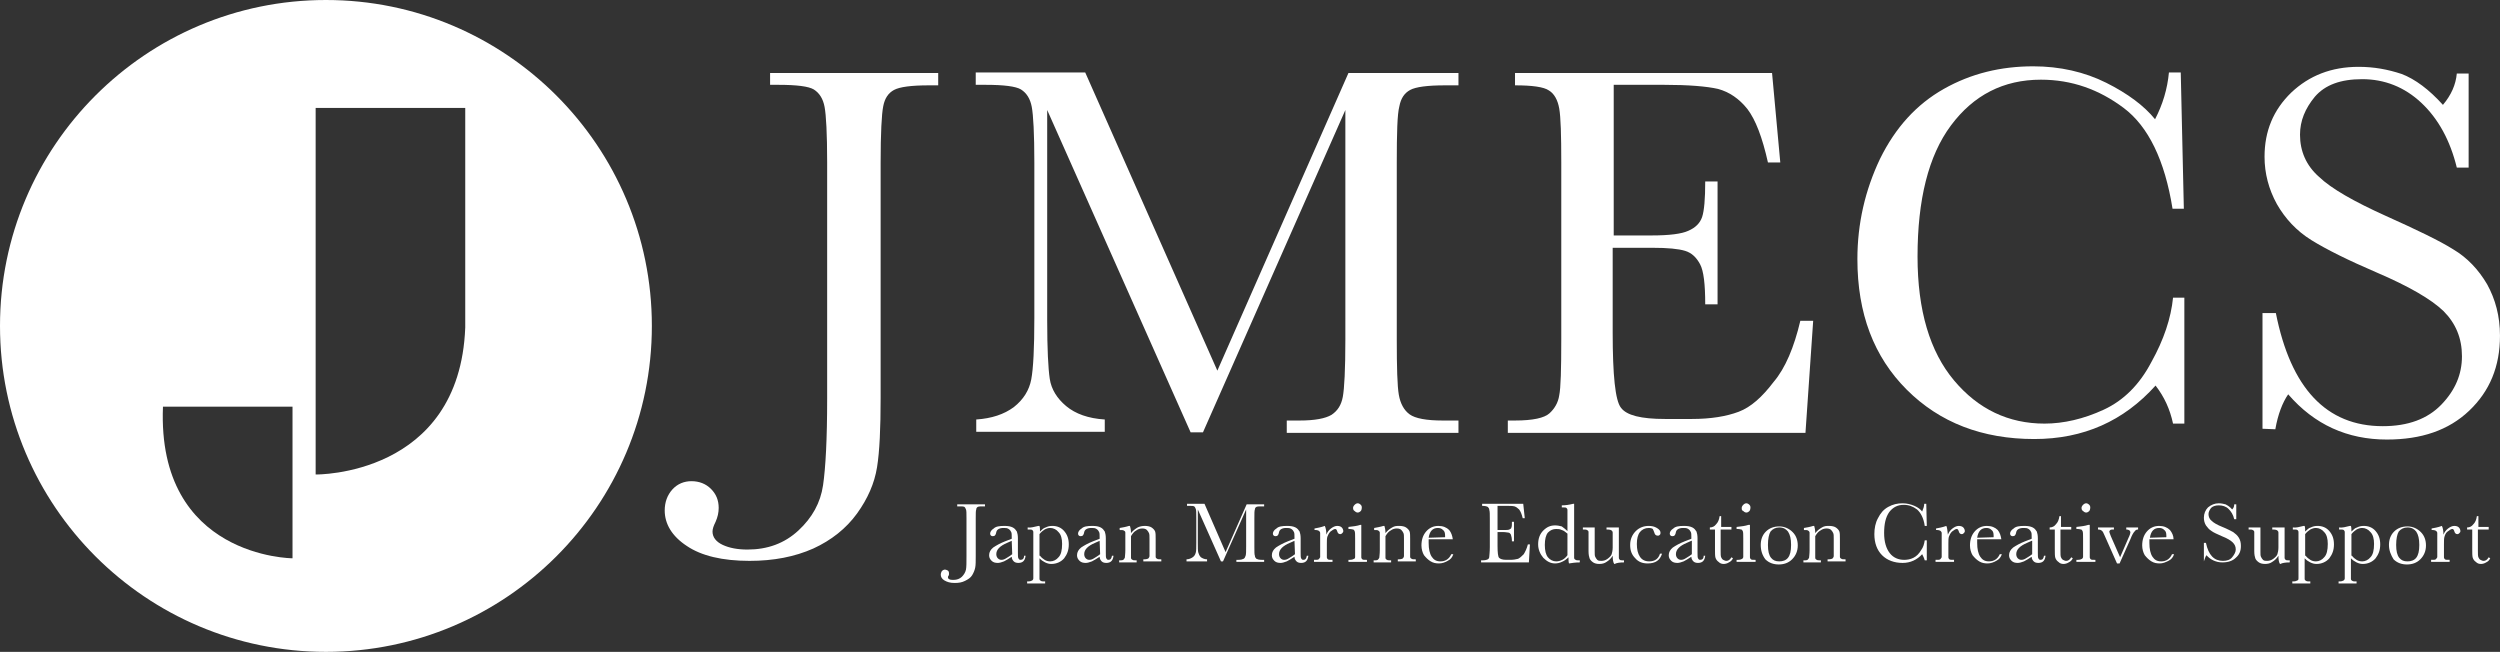
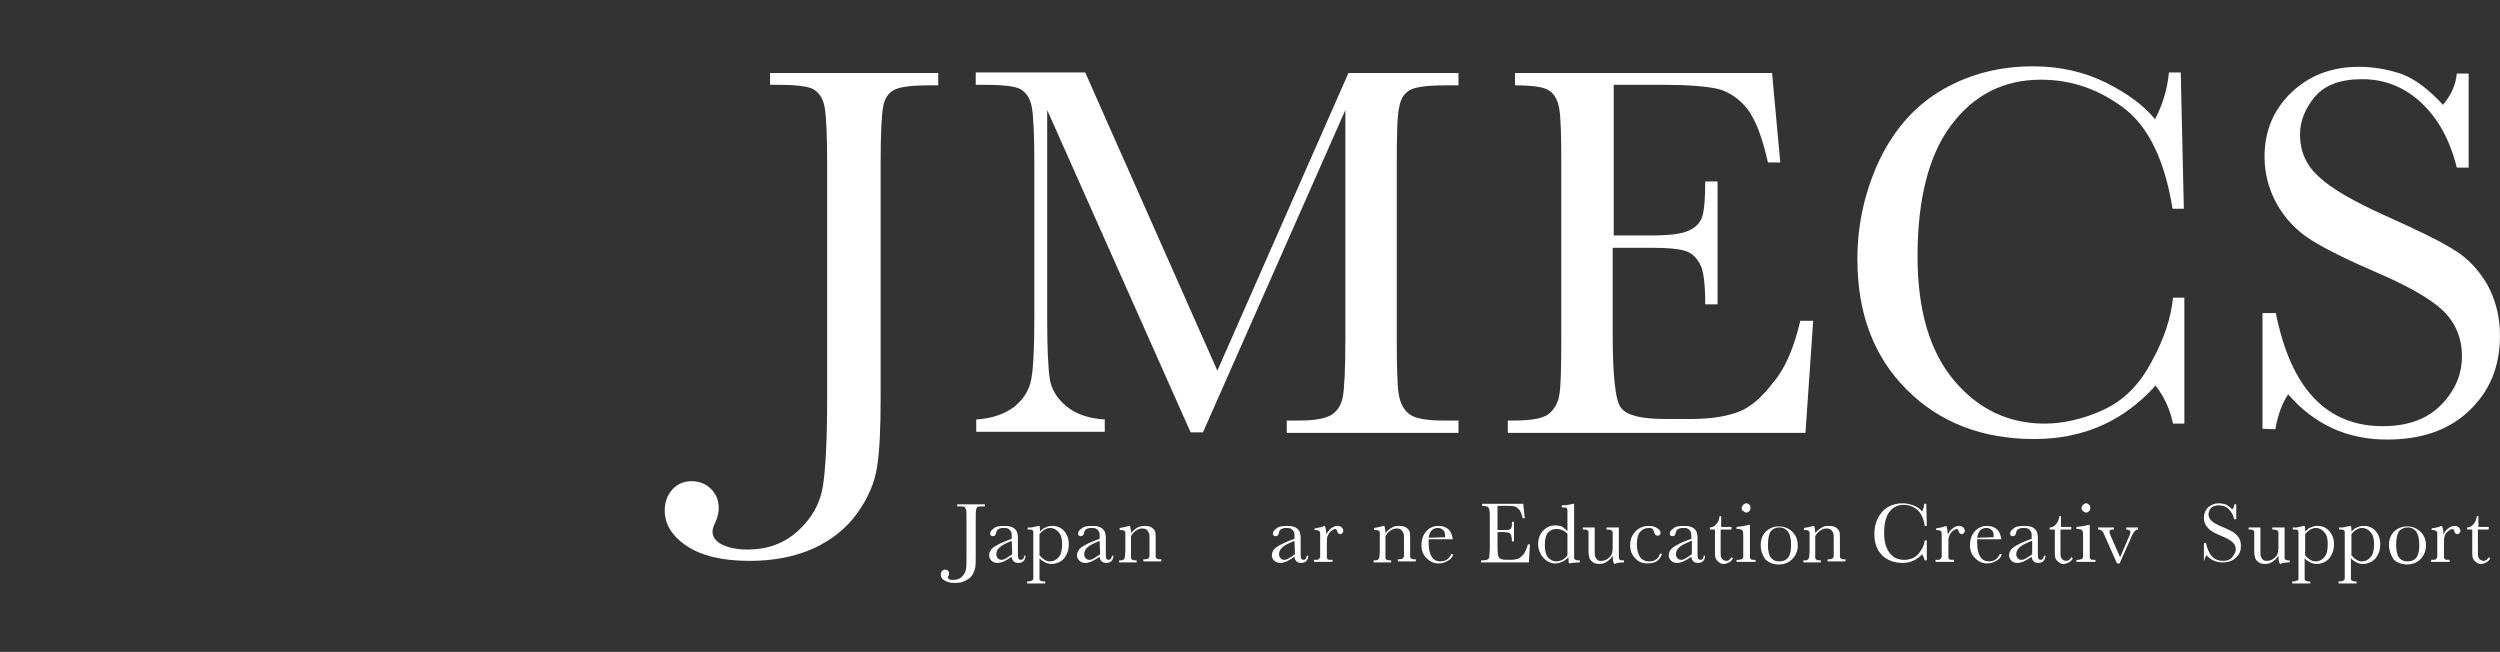
<svg xmlns="http://www.w3.org/2000/svg" version="1.1" id="レイヤー_1" x="0px" y="0px" viewBox="0 0 486.3 126.8" style="enable-background:new 0 0 486.3 126.8;" xml:space="preserve">
  <rect x="0" y="0" width="486.3" height="126.8" fill="#333333" stroke="none" />
  <style type="text/css">
	.st0{fill:#FFFFFF;}
</style>
-   <path class="st0" d="M63.4,0C28.4,0,0,28.4,0,63.4c0,35,28.4,63.4,63.4,63.4c35,0,63.4-28.4,63.4-63.4C126.8,28.4,98.4,0,63.4,0z   M56.9,108.6c0,0-26.4-0.1-25.2-29.5h25.2V108.6z M90.5,63.7c-1.1,29-29.1,28.6-29.1,28.6V21h29.1V63.7z" />
  <g>
    <path class="st0" d="M150,14.2h32.5v2.4h-1.8c-3.4,0-5.7,0.3-6.8,0.9s-1.8,1.6-2.1,3.2c-0.3,1.5-0.5,5.2-0.5,11v45.7   c0,5.9-0.2,10.4-0.7,13.5s-1.8,6.1-3.9,9c-2.1,2.9-5,5.2-8.5,6.8c-3.6,1.6-7.7,2.4-12.4,2.4c-5.3,0-9.4-1-12.2-2.9   c-2.9-1.9-4.3-4.3-4.3-6.9c0-1.6,0.5-3,1.5-4.1s2.3-1.6,3.7-1.6c1.5,0,2.8,0.5,3.8,1.5s1.5,2.2,1.5,3.7c0,0.9-0.2,1.8-0.6,2.7   c-0.4,0.8-0.6,1.4-0.6,1.9c0,1.1,0.7,2,2,2.6s2.9,0.9,4.8,0.9c3.9,0,7.2-1.2,9.9-3.7s4.3-5.4,4.8-8.8s0.8-9,0.8-16.8v-46   c0-5.6-0.2-9.2-0.5-10.8c-0.3-1.6-1-2.7-2.1-3.4c-1-0.6-3.3-0.9-6.9-0.9h-1.6v-2.3H150z" />
    <path class="st0" d="M236.8,72.1l25.5-57.9h21.4v2.4h-2.6c-3.4,0-5.7,0.3-6.8,0.9c-1.1,0.6-1.8,1.6-2.1,3.2   c-0.4,1.5-0.5,5.2-0.5,11V66c0,5.5,0.1,9.1,0.4,10.8c0.3,1.7,1,3,2.1,3.8s3.3,1.2,6.4,1.2h3.1v2.4h-33.4v-2.4h2.5   c3,0,5-0.4,6.2-1.1c1.2-0.8,1.9-1.9,2.2-3.5c0.3-1.6,0.5-5.3,0.5-11.2V21.4L234,84.1h-2.4l-27.9-62.7v40.9c0,5.6,0.2,9.4,0.5,11.4   s1.4,3.8,3.2,5.3s4.3,2.4,7.5,2.6V84h-25v-2.4c3-0.2,5.4-1,7.3-2.4c1.9-1.5,3-3.3,3.4-5.4s0.6-6.1,0.6-11.9V31.6   c0-5.6-0.2-9.2-0.5-10.8c-0.3-1.6-1-2.7-2.1-3.4c-1-0.6-3.3-0.9-6.9-0.9h-1.9v-2.4h21.3L236.8,72.1z" />
    <path class="st0" d="M350.2,62.4h2.5l-1.5,21.8h-57.9v-2.4h1.4c3.5,0,5.7-0.5,6.7-1.4s1.7-2.1,1.9-3.5c0.3-1.4,0.4-5.1,0.4-10.9   V31.6c0-5.3-0.1-8.8-0.4-10.5s-1-2.9-2-3.5c-1-0.7-3.3-1-6.6-1v-2.4h50l1.6,17.4h-2.4c-1.1-4.9-2.4-8.3-4-10.4   c-1.6-2-3.5-3.3-5.7-3.9c-2.2-0.5-5.7-0.8-10.6-0.8h-9.7v29.3h7.4c3.4,0,5.8-0.3,7.1-0.9c1.4-0.6,2.3-1.5,2.7-2.7   c0.4-1.2,0.6-3.5,0.6-6.9h2.4v23.9h-2.4c0-3.9-0.3-6.5-1-7.8s-1.6-2.2-2.9-2.6c-1.3-0.4-3.4-0.6-6.4-0.6h-7.7v16.5   c0,8.3,0.5,13.2,1.6,14.6c1.1,1.5,3.9,2.2,8.6,2.2h5.2c3.7,0,6.7-0.5,9.1-1.4s4.6-2.9,6.8-5.8C347.3,71.6,349,67.5,350.2,62.4z" />
    <path class="st0" d="M422.7,57.9h2.2v24.5h-2.2c-0.6-2.8-1.7-5.2-3.4-7.4c-6.2,6.9-14,10.4-23.6,10.4c-10.1,0-18.4-3.2-24.8-9.6   s-9.6-14.8-9.6-25.4c0-6.9,1.5-13.4,4.4-19.5c3-6.1,7.1-10.6,12.4-13.6s11.1-4.4,17.4-4.4c5.2,0,10,1.1,14.2,3.2s7.4,4.5,9.5,7.1   c1.5-2.9,2.4-5.9,2.7-9.1h2.3l0.6,26.5h-2.2c-1.5-9.4-4.7-16-9.5-19.6S403,15.5,397,15.5c-7.3,0-13.1,3-17.5,8.9S373,38.9,373,49.9   c0,10.5,2.4,18.5,7.1,24.1s10.6,8.4,17.6,8.4c3.7,0,7.6-0.9,11.5-2.7c3.9-1.8,7-4.9,9.3-9.3C420.9,66.1,422.3,61.9,422.7,57.9z" />
    <path class="st0" d="M440.1,83.4V60.9h2.6c2.9,14.6,9.8,22,20.8,22c4.9,0,8.7-1.4,11.4-4.2c2.7-2.8,4-5.9,4-9.4s-1.2-6.4-3.6-8.8   c-2.4-2.3-6.7-4.8-13-7.5c-5.6-2.4-9.8-4.5-12.7-6.3s-5.1-4.2-6.7-7c-1.6-2.9-2.4-6-2.4-9.2c0-5,1.7-9.1,5.2-12.5   c3.5-3.3,7.8-5,13.1-5c3,0,5.7,0.5,8.4,1.4c2.6,1,5.3,3,8,6c1.6-1.9,2.5-3.9,2.7-6.1h2.3v18.3h-2.3c-1.3-5.3-3.6-9.5-6.9-12.6   s-7.2-4.6-11.5-4.6c-4.2,0-7.2,1.1-9.2,3.4c-1.9,2.3-2.9,4.7-2.9,7.4c0,3.2,1.2,6,3.7,8.2c2.4,2.3,6.8,4.8,13,7.6   c6,2.7,10.4,4.8,13.1,6.5c2.7,1.6,4.9,3.9,6.6,6.8c1.6,2.9,2.5,6.2,2.5,10c0,6-2,10.8-6,14.6s-9.3,5.6-16,5.6   c-7.7,0-14.1-2.9-19.2-8.8c-1.1,1.6-2,3.9-2.5,6.8L440.1,83.4L440.1,83.4z" />
  </g>
  <g>
    <path class="st0" d="M186.4,98.1h5.2v0.4h-0.3c-0.6,0-0.9,0-1.1,0.1c-0.2,0.1-0.3,0.3-0.3,0.5c-0.1,0.2-0.1,0.8-0.1,1.8v7.3   c0,1,0,1.7-0.1,2.2s-0.3,1-0.6,1.5s-0.8,0.8-1.4,1.1c-0.6,0.3-1.2,0.4-2,0.4c-0.9,0-1.5-0.2-2-0.5s-0.7-0.7-0.7-1.1   c0-0.3,0.1-0.5,0.2-0.7c0.2-0.2,0.4-0.3,0.6-0.3c0.2,0,0.4,0.1,0.6,0.2c0.2,0.2,0.2,0.4,0.2,0.6c0,0.1,0,0.3-0.1,0.4   s-0.1,0.2-0.1,0.3c0,0.2,0.1,0.3,0.3,0.4s0.5,0.1,0.8,0.1c0.6,0,1.2-0.2,1.6-0.6c0.4-0.4,0.7-0.9,0.8-1.4s0.1-1.4,0.1-2.7v-7.3   c0-0.9,0-1.5-0.1-1.7c-0.1-0.3-0.2-0.4-0.3-0.5c-0.2-0.1-0.5-0.1-1.1-0.1h-0.3v-0.4H186.4z" />
    <path class="st0" d="M199.2,108.1h0.3c-0.1,0.9-0.5,1.4-1.4,1.4c-0.4,0-0.7-0.1-0.9-0.3c-0.2-0.2-0.4-0.5-0.4-0.9   c-0.6,0.4-1.1,0.7-1.5,0.9c-0.5,0.2-0.9,0.3-1.2,0.3c-0.5,0-0.9-0.1-1.2-0.4s-0.5-0.6-0.5-1.1c0-0.6,0.3-1.1,0.8-1.5   c0.6-0.4,1.3-0.8,2.3-1.2l1.3-0.5v-0.3c0-0.5,0-0.8-0.1-1s-0.2-0.4-0.5-0.6s-0.6-0.2-1-0.2c-0.8,0-1.3,0.3-1.4,0.8   c-0.1,0.6-0.3,0.8-0.7,0.8c-0.3,0-0.5-0.2-0.5-0.5s0.2-0.7,0.7-1c0.4-0.4,1.1-0.5,2.1-0.5c0.7,0,1.2,0.1,1.6,0.3   c0.4,0.2,0.6,0.5,0.8,0.8c0.1,0.3,0.2,0.7,0.2,1.3v2.7c0,0.6,0,1.1,0.1,1.2c0.1,0.2,0.2,0.3,0.4,0.3   C198.9,108.9,199.2,108.7,199.2,108.1z M196.8,105.2l-0.9,0.4c-1.4,0.6-2.1,1.3-2.1,2.2c0,0.3,0.1,0.6,0.3,0.8   c0.2,0.2,0.4,0.3,0.7,0.3s0.6-0.1,0.9-0.3c0.3-0.2,0.7-0.4,1.2-0.8L196.8,105.2L196.8,105.2z" />
    <path class="st0" d="M202,102.3h0.2c0.1,0.3,0.1,0.7,0.1,1.1c0.4-0.4,0.7-0.7,1.1-0.8c0.4-0.2,0.8-0.3,1.3-0.3c0.9,0,1.7,0.3,2.3,1   s0.9,1.5,0.9,2.6s-0.3,1.9-0.9,2.7c-0.6,0.7-1.5,1.1-2.5,1.1c-0.4,0-0.8-0.1-1.2-0.3c-0.4-0.2-0.7-0.4-1.1-0.8v2.6   c0,0.8,0,1.3,0,1.4c0,0.2,0.1,0.3,0.3,0.4c0.1,0.1,0.4,0.1,0.8,0.1v0.4h-3.5v-0.4h0.2c0.4,0,0.6-0.1,0.8-0.2   c0.1-0.1,0.2-0.2,0.2-0.4c0-0.2,0-0.6,0-1.4v-6.2c0-0.7,0-1.2,0-1.4c0-0.2-0.1-0.3-0.2-0.4c-0.1-0.1-0.4-0.1-0.7-0.1h-0.2v-0.4   C200.5,102.7,201.1,102.5,202,102.3z M202.3,108.1c0.3,0.4,0.6,0.6,0.9,0.8c0.3,0.2,0.7,0.3,1.1,0.3c0.6,0,1.2-0.3,1.6-0.8   c0.5-0.5,0.7-1.4,0.7-2.6c0-1-0.2-1.8-0.7-2.3c-0.4-0.5-1-0.8-1.6-0.8c-0.4,0-0.7,0.1-1.1,0.3c-0.3,0.2-0.7,0.5-1,0.9v4.2H202.3z" />
    <path class="st0" d="M216.3,108.1h0.3c-0.1,0.9-0.5,1.4-1.4,1.4c-0.4,0-0.7-0.1-0.9-0.3c-0.2-0.2-0.4-0.5-0.4-0.9   c-0.6,0.4-1.1,0.7-1.5,0.9c-0.5,0.2-0.9,0.3-1.2,0.3c-0.5,0-0.9-0.1-1.2-0.4s-0.5-0.6-0.5-1.1c0-0.6,0.3-1.1,0.8-1.5   c0.6-0.4,1.3-0.8,2.3-1.2l1.3-0.5v-0.3c0-0.5,0-0.8-0.1-1s-0.2-0.4-0.5-0.6s-0.6-0.2-1-0.2c-0.8,0-1.3,0.3-1.4,0.8   c-0.1,0.6-0.3,0.8-0.7,0.8c-0.3,0-0.5-0.2-0.5-0.5s0.2-0.7,0.7-1c0.4-0.4,1.1-0.5,2.1-0.5c0.7,0,1.2,0.1,1.6,0.3   c0.4,0.2,0.6,0.5,0.8,0.8c0.1,0.3,0.2,0.7,0.2,1.3v2.7c0,0.6,0,1.1,0.1,1.2c0.1,0.2,0.2,0.3,0.4,0.3   C216,108.9,216.2,108.7,216.3,108.1z M213.9,105.2l-0.9,0.4c-1.4,0.6-2.1,1.3-2.1,2.2c0,0.3,0.1,0.6,0.3,0.8   c0.2,0.2,0.4,0.3,0.7,0.3s0.6-0.1,0.9-0.3c0.3-0.2,0.7-0.4,1.2-0.8L213.9,105.2L213.9,105.2z" />
    <path class="st0" d="M219.6,102.3h0.2c0.1,0.3,0.2,0.8,0.2,1.4c0.4-0.5,0.8-0.8,1.3-1.1c0.4-0.2,0.9-0.3,1.4-0.3s1,0.1,1.3,0.3   c0.3,0.2,0.6,0.5,0.7,0.8c0.1,0.3,0.1,0.8,0.1,1.4v2.1c0,0.8,0,1.3,0,1.4c0,0.2,0.1,0.3,0.3,0.4c0.1,0.1,0.4,0.1,0.8,0.1v0.4h-3.5   v-0.4h0.2c0.4,0,0.7-0.1,0.8-0.2s0.2-0.3,0.2-0.4c0-0.2,0-0.6,0-1.4v-2c0-0.5,0-0.9-0.1-1.1s-0.2-0.4-0.4-0.6s-0.5-0.3-0.9-0.3   s-0.8,0.1-1.2,0.4c-0.4,0.2-0.7,0.6-1,1.1v2.8c0,0.8,0,1.3,0,1.4c0,0.2,0.1,0.3,0.3,0.4c0.1,0.1,0.4,0.1,0.8,0.1v0.4h-3.4V109   c0.4,0,0.6,0,0.8-0.1c0.1-0.1,0.2-0.2,0.3-0.4c0-0.2,0.1-0.7,0.1-1.5v-2c0-0.8,0-1.3,0-1.4c0-0.2-0.1-0.3-0.3-0.4   c-0.1-0.1-0.4-0.1-0.8-0.1v-0.4C218.4,102.6,219,102.5,219.6,102.3z" />
-     <path class="st0" d="M238.4,107.4l4.1-9.3h3.4v0.4h-0.4c-0.6,0-0.9,0-1.1,0.1c-0.2,0.1-0.3,0.3-0.3,0.5c-0.1,0.2-0.1,0.8-0.1,1.8   v5.5c0,0.9,0,1.5,0.1,1.7c0,0.3,0.2,0.5,0.3,0.6c0.2,0.1,0.5,0.2,1,0.2h0.5v0.4h-5.4v-0.4h0.4c0.5,0,0.8-0.1,1-0.2s0.3-0.3,0.4-0.6   c0.1-0.3,0.1-0.9,0.1-1.8v-7.2l-4.5,10.1h-0.4L233,99.1v6.6c0,0.9,0,1.5,0.1,1.8s0.2,0.6,0.5,0.9c0.3,0.2,0.7,0.4,1.2,0.4v0.4h-4   v-0.4c0.5,0,0.9-0.2,1.2-0.4c0.3-0.2,0.5-0.5,0.6-0.9c0.1-0.3,0.1-1,0.1-1.9v-4.9c0-0.9,0-1.5-0.1-1.7c-0.1-0.3-0.2-0.4-0.3-0.5   c-0.2-0.1-0.5-0.1-1.1-0.1h-0.3V98h3.4L238.4,107.4z" />
    <path class="st0" d="M254.2,108.1h0.3c-0.1,0.9-0.5,1.4-1.4,1.4c-0.4,0-0.7-0.1-0.9-0.3c-0.2-0.2-0.4-0.5-0.4-0.9   c-0.6,0.4-1.1,0.7-1.5,0.9c-0.5,0.2-0.9,0.3-1.2,0.3c-0.5,0-0.9-0.1-1.2-0.4s-0.5-0.6-0.5-1.1c0-0.6,0.3-1.1,0.8-1.5   c0.6-0.4,1.3-0.8,2.3-1.2l1.3-0.5v-0.3c0-0.5,0-0.8-0.1-1s-0.2-0.4-0.5-0.6s-0.6-0.2-1-0.2c-0.8,0-1.3,0.3-1.4,0.8   c-0.1,0.6-0.3,0.8-0.7,0.8c-0.3,0-0.5-0.2-0.5-0.5s0.2-0.7,0.7-1c0.4-0.4,1.1-0.5,2.1-0.5c0.7,0,1.2,0.1,1.6,0.3   c0.4,0.2,0.6,0.5,0.8,0.8c0.1,0.3,0.2,0.7,0.2,1.3v2.7c0,0.6,0,1.1,0.1,1.2c0.1,0.2,0.2,0.3,0.4,0.3   C253.9,108.9,254.1,108.7,254.2,108.1z M251.8,105.2l-0.9,0.4c-1.4,0.6-2.1,1.3-2.1,2.2c0,0.3,0.1,0.6,0.3,0.8   c0.2,0.2,0.4,0.3,0.7,0.3s0.6-0.1,0.9-0.3c0.3-0.2,0.7-0.4,1.2-0.8L251.8,105.2L251.8,105.2z" />
    <path class="st0" d="M258,104c0.2-0.5,0.5-0.9,0.9-1.2c0.4-0.3,0.8-0.5,1.2-0.5c0.4,0,0.7,0.1,0.9,0.3c0.2,0.2,0.3,0.5,0.3,0.7   s-0.1,0.3-0.2,0.4s-0.2,0.2-0.4,0.2c-0.3,0-0.5-0.2-0.6-0.6c-0.1-0.3-0.2-0.4-0.4-0.4c-0.2,0-0.5,0.2-0.9,0.5   c-0.3,0.3-0.5,0.7-0.6,1s-0.1,0.8-0.1,1.4v1.2c0,0.7,0,1.2,0,1.4c0,0.2,0.1,0.3,0.2,0.4s0.4,0.1,0.7,0.1h0.2v0.4h-3.6v-0.4h0.2   c0.3,0,0.6,0,0.7-0.1s0.2-0.2,0.3-0.4c0-0.2,0-0.6,0-1.4v-1.9c0-0.7,0-1.2,0-1.4c0-0.2-0.1-0.3-0.2-0.4s-0.4-0.2-0.7-0.2h-0.2v-0.3   c0.5-0.1,1.2-0.2,2-0.5C257.9,102.7,258,103.3,258,104z" />
-     <path class="st0" d="M264.8,102.3v4.7c0,0.7,0,1.2,0,1.4c0,0.2,0.1,0.3,0.2,0.4s0.4,0.1,0.7,0.1h0.2v0.4h-3.6v-0.4h0.3   c0.4,0,0.6-0.1,0.8-0.2s0.2-0.2,0.2-0.4c0-0.2,0-0.6,0-1.4v-2.1c0-0.8,0-1.3-0.1-1.5s-0.2-0.3-0.3-0.3c-0.1,0-0.3-0.1-0.7-0.1h-0.2   v-0.4c1-0.1,1.7-0.2,2.3-0.4h0.2V102.3z M263.2,98.8c0-0.2,0.1-0.4,0.3-0.6c0.2-0.2,0.4-0.3,0.6-0.3s0.4,0.1,0.6,0.3   c0.2,0.2,0.2,0.4,0.2,0.6s-0.1,0.5-0.2,0.6c-0.2,0.2-0.4,0.3-0.6,0.3s-0.4-0.1-0.6-0.3C263.3,99.3,263.2,99.1,263.2,98.8z" />
    <path class="st0" d="M269.1,102.3h0.2c0.1,0.3,0.2,0.8,0.2,1.4c0.4-0.5,0.8-0.8,1.3-1.1s0.9-0.3,1.4-0.3s1,0.1,1.3,0.3   c0.3,0.2,0.6,0.5,0.7,0.8s0.1,0.8,0.1,1.4v2.1c0,0.8,0,1.3,0,1.4c0,0.2,0.1,0.3,0.3,0.4c0.1,0.1,0.4,0.1,0.8,0.1v0.4h-3.5v-0.4h0.2   c0.4,0,0.7-0.1,0.8-0.2c0.1-0.1,0.2-0.3,0.2-0.4c0-0.2,0-0.6,0-1.4v-2c0-0.5,0-0.9-0.1-1.1s-0.2-0.4-0.4-0.6   c-0.2-0.2-0.5-0.3-0.9-0.3s-0.8,0.1-1.2,0.4c-0.4,0.2-0.7,0.6-1,1.1v2.8c0,0.8,0,1.3,0,1.4c0,0.2,0.1,0.3,0.3,0.4   c0.1,0.1,0.4,0.1,0.8,0.1v0.4h-3.4V109c0.4,0,0.6,0,0.8-0.1c0.1-0.1,0.2-0.2,0.3-0.4c0-0.2,0.1-0.7,0.1-1.5v-2c0-0.8,0-1.3,0-1.4   s-0.1-0.3-0.3-0.4c-0.1-0.1-0.4-0.1-0.8-0.1v-0.4C267.8,102.6,268.5,102.5,269.1,102.3z" />
    <path class="st0" d="M282.6,104.9h-4.7c0,0.3,0,0.6,0,0.7c0,1.2,0.2,2.1,0.6,2.7s0.9,0.9,1.7,0.9c1,0,1.7-0.5,2.1-1.4h0.4   c-0.2,0.6-0.5,1-1.1,1.3c-0.5,0.3-1.1,0.5-1.7,0.5s-1.1-0.1-1.6-0.4s-0.9-0.7-1.3-1.2c-0.3-0.5-0.5-1.2-0.5-1.9   c0-1.1,0.3-2,0.9-2.7s1.4-1.1,2.4-1.1c0.9,0,1.6,0.3,2.1,0.8C282.3,103.6,282.5,104.2,282.6,104.9z M281.1,104.5c0-0.1,0-0.2,0-0.3   c0-0.5-0.1-0.9-0.4-1.1c-0.3-0.3-0.6-0.4-1-0.4c-1,0-1.6,0.6-1.8,1.9L281.1,104.5L281.1,104.5z" />
    <path class="st0" d="M297.2,105.9h0.4l-0.2,3.5h-9.3V109h0.2c0.6,0,0.9-0.1,1.1-0.2s0.3-0.3,0.3-0.6c0-0.2,0.1-0.8,0.1-1.8v-5.5   c0-0.9,0-1.4-0.1-1.7c0-0.3-0.2-0.5-0.3-0.6c-0.2-0.1-0.5-0.2-1.1-0.2V98h8l0.3,2.8h-0.4c-0.2-0.8-0.4-1.3-0.7-1.7   c-0.3-0.3-0.6-0.5-0.9-0.6c-0.4-0.1-0.9-0.1-1.7-0.1h-1.6v4.7h1.2c0.5,0,0.9,0,1.1-0.1s0.4-0.2,0.4-0.4c0.1-0.2,0.1-0.6,0.1-1.1   h0.4v3.8h-0.4c0-0.6-0.1-1-0.2-1.3c-0.1-0.2-0.3-0.4-0.5-0.4s-0.5-0.1-1-0.1h-1.1v2.7c0,1.3,0.1,2.1,0.3,2.3   c0.2,0.2,0.6,0.4,1.4,0.4h0.8c0.6,0,1.1-0.1,1.5-0.2c0.4-0.2,0.7-0.5,1.1-0.9C296.7,107.3,297,106.7,297.2,105.9z" />
    <path class="st0" d="M304.9,103.3v-2.7c0-0.7,0-1.2,0-1.4c0-0.2-0.1-0.3-0.2-0.4s-0.4-0.1-0.7-0.1h-0.2v-0.4c0.7,0,1.4-0.1,2.2-0.3   h0.2v9.1c0,0.8,0,1.3,0,1.4c0,0.2,0.1,0.3,0.3,0.4c0.1,0.1,0.4,0.1,0.8,0.1v0.4c-0.8,0-1.5,0.1-2.1,0.2c-0.1-0.3-0.1-0.7-0.1-1.2   c-0.4,0.4-0.8,0.7-1.3,0.9c-0.4,0.2-0.9,0.3-1.3,0.3c-0.9,0-1.6-0.4-2.3-1.1c-0.6-0.7-1-1.6-1-2.6c0-1.1,0.3-2,1-2.7s1.4-1,2.3-1   c0.5,0,0.9,0.1,1.3,0.2C304.2,102.7,304.6,103,304.9,103.3z M304.9,103.8c-0.4-0.3-0.7-0.6-1.1-0.7c-0.4-0.2-0.7-0.2-1.1-0.2   c-0.6,0-1.1,0.2-1.6,0.7c-0.4,0.5-0.6,1.3-0.6,2.4s0.2,1.9,0.6,2.4s1,0.8,1.6,0.8c0.4,0,0.8-0.1,1.2-0.3c0.4-0.2,0.7-0.5,1-0.9   V103.8z" />
    <path class="st0" d="M314.9,102.6v4.5c0,0.7,0,1.2,0,1.4c0,0.2,0.1,0.3,0.2,0.4s0.4,0.1,0.8,0.1v0.4c-0.8,0-1.5,0.1-1.8,0.3H314   c-0.2-0.3-0.3-0.8-0.3-1.6c-0.3,0.5-0.7,0.9-1.2,1.2c-0.4,0.3-0.9,0.4-1.4,0.4s-0.9-0.1-1.2-0.3c-0.3-0.2-0.6-0.5-0.7-0.8   s-0.2-0.7-0.2-1.4v-2.3c0-0.8,0-1.3,0-1.4c0-0.2-0.1-0.3-0.3-0.4c-0.1-0.1-0.4-0.1-0.8-0.1v-0.4h2.3v4.7c0,0.5,0,0.8,0.1,1   s0.2,0.4,0.4,0.6c0.2,0.2,0.5,0.2,0.8,0.2c0.4,0,0.8-0.1,1.2-0.4c0.4-0.3,0.7-0.6,0.8-0.9c0.1-0.3,0.2-0.8,0.2-1.3V105   c0-0.7,0-1.2,0-1.4c0-0.2-0.1-0.3-0.2-0.4s-0.4-0.2-0.8-0.2h-0.2v-0.4L314.9,102.6L314.9,102.6z" />
    <path class="st0" d="M322.9,107.7h0.4c-0.4,1.3-1.3,1.9-2.8,1.9c-1,0-1.8-0.3-2.4-1c-0.7-0.7-1-1.5-1-2.6s0.4-2,1.1-2.7   s1.6-1,2.5-1c0.6,0,1.1,0.1,1.6,0.4s0.7,0.6,0.7,0.9c0,0.1,0,0.3-0.1,0.4s-0.2,0.2-0.4,0.2c-0.4,0-0.6-0.2-0.7-0.6   c-0.1-0.3-0.2-0.5-0.3-0.7c-0.1-0.1-0.4-0.2-0.8-0.2c-0.7,0-1.3,0.3-1.7,0.8c-0.4,0.5-0.6,1.3-0.6,2.3c0,1.1,0.2,1.9,0.6,2.5   s1,0.9,1.8,0.9C321.9,109.2,322.6,108.7,322.9,107.7z" />
    <path class="st0" d="M331.4,108.1h0.3c-0.1,0.9-0.5,1.4-1.4,1.4c-0.4,0-0.7-0.1-0.9-0.3c-0.2-0.2-0.4-0.5-0.4-0.9   c-0.6,0.4-1.1,0.7-1.5,0.9c-0.5,0.2-0.9,0.3-1.2,0.3c-0.5,0-0.9-0.1-1.2-0.4c-0.3-0.3-0.5-0.6-0.5-1.1c0-0.6,0.3-1.1,0.8-1.5   c0.6-0.4,1.3-0.8,2.3-1.2l1.3-0.5v-0.3c0-0.5,0-0.8-0.1-1s-0.2-0.4-0.5-0.6s-0.6-0.2-1-0.2c-0.8,0-1.3,0.3-1.4,0.8   c-0.1,0.6-0.3,0.8-0.7,0.8c-0.3,0-0.5-0.2-0.5-0.5s0.2-0.7,0.7-1c0.4-0.4,1.1-0.5,2.1-0.5c0.7,0,1.2,0.1,1.6,0.3   c0.4,0.2,0.6,0.5,0.8,0.8c0.1,0.3,0.2,0.7,0.2,1.3v2.7c0,0.6,0,1.1,0.1,1.2c0.1,0.2,0.2,0.3,0.4,0.3   C331.1,108.9,331.4,108.7,331.4,108.1z M329,105.2l-0.9,0.4c-1.4,0.6-2.1,1.3-2.1,2.2c0,0.3,0.1,0.6,0.3,0.8   c0.2,0.2,0.4,0.3,0.7,0.3c0.3,0,0.6-0.1,0.9-0.3c0.3-0.2,0.7-0.4,1.2-0.8v-2.6H329z" />
    <path class="st0" d="M336.7,103h-2v4.1c0,0.6,0,1.1,0.1,1.3c0.1,0.2,0.2,0.4,0.4,0.5c0.2,0.1,0.4,0.2,0.6,0.2c0.4,0,0.7-0.2,1-0.7   l0.3,0.2c-0.2,0.4-0.4,0.6-0.8,0.8c-0.3,0.2-0.7,0.3-1,0.3c-0.4,0-0.7-0.1-1-0.4c-0.3-0.2-0.5-0.5-0.6-0.8s-0.1-0.9-0.1-1.7V103h-1   v-0.4c0.5,0,0.9-0.2,1.2-0.6c0.4-0.4,0.6-0.9,0.7-1.6h0.3v2.1h2v0.5H336.7z" />
    <path class="st0" d="M340.4,102.3v4.7c0,0.7,0,1.2,0,1.4c0,0.2,0.1,0.3,0.2,0.4s0.4,0.1,0.7,0.1h0.2v0.4h-3.7v-0.4h0.3   c0.4,0,0.6-0.1,0.8-0.2c0.1-0.1,0.2-0.2,0.2-0.4c0-0.2,0-0.6,0-1.4v-2.1c0-0.8,0-1.3-0.1-1.5s-0.2-0.3-0.3-0.3   c-0.1,0-0.3-0.1-0.7-0.1h-0.2v-0.4c1-0.1,1.7-0.2,2.3-0.4h0.3V102.3z M338.8,98.8c0-0.2,0.1-0.4,0.3-0.6c0.2-0.2,0.4-0.3,0.6-0.3   s0.4,0.1,0.6,0.3c0.2,0.2,0.2,0.4,0.2,0.6s-0.1,0.5-0.2,0.6c-0.2,0.2-0.4,0.3-0.6,0.3s-0.4-0.1-0.6-0.3   C338.8,99.3,338.8,99.1,338.8,98.8z" />
    <path class="st0" d="M342.5,106c0-1,0.3-1.9,1-2.6s1.6-1,2.6-1s1.9,0.4,2.6,1.1s1,1.6,1,2.6c0,1.1-0.4,2-1.1,2.7s-1.6,1-2.6,1   s-1.9-0.3-2.6-1C342.8,108,342.5,107.1,342.5,106z M343.9,106c0,1.2,0.2,2,0.6,2.5s0.9,0.7,1.6,0.7s1.3-0.2,1.7-0.7   c0.4-0.5,0.6-1.3,0.6-2.5s-0.2-2-0.6-2.6c-0.4-0.5-0.9-0.8-1.7-0.8c-0.7,0-1.3,0.3-1.7,0.8C344.1,103.9,343.9,104.8,343.9,106z" />
    <path class="st0" d="M352.7,102.3h0.2c0.1,0.3,0.2,0.8,0.2,1.4c0.4-0.5,0.8-0.8,1.3-1.1s0.9-0.3,1.4-0.3s1,0.1,1.3,0.3   c0.3,0.2,0.6,0.5,0.7,0.8s0.1,0.8,0.1,1.4v2.1c0,0.8,0,1.3,0,1.4c0,0.2,0.1,0.3,0.3,0.4c0.1,0.1,0.4,0.1,0.8,0.1v0.4h-3.5v-0.4h0.2   c0.4,0,0.7-0.1,0.8-0.2c0.1-0.1,0.2-0.3,0.2-0.4c0-0.2,0-0.6,0-1.4v-2c0-0.5,0-0.9-0.1-1.1s-0.2-0.4-0.4-0.6   c-0.2-0.2-0.5-0.3-0.9-0.3s-0.8,0.1-1.2,0.4c-0.4,0.2-0.7,0.6-1,1.1v2.8c0,0.8,0,1.3,0,1.4c0,0.2,0.1,0.3,0.3,0.4   c0.1,0.1,0.4,0.1,0.8,0.1v0.4h-3.4V109c0.4,0,0.6,0,0.8-0.1c0.1-0.1,0.2-0.2,0.3-0.4c0-0.2,0.1-0.7,0.1-1.5v-2c0-0.8,0-1.3,0-1.4   s-0.1-0.3-0.3-0.4c-0.1-0.1-0.4-0.1-0.8-0.1v-0.4C351.5,102.6,352.1,102.5,352.7,102.3z" />
    <path class="st0" d="M374.4,105.1h0.4v3.9h-0.4c-0.1-0.4-0.3-0.8-0.5-1.2c-1,1.1-2.3,1.7-3.8,1.7c-1.6,0-3-0.5-4-1.5   s-1.5-2.4-1.5-4.1c0-1.1,0.2-2.2,0.7-3.1c0.5-1,1.1-1.7,2-2.2s1.8-0.7,2.8-0.7c0.8,0,1.6,0.2,2.3,0.5c0.7,0.3,1.2,0.7,1.5,1.1   c0.2-0.5,0.4-1,0.4-1.5h0.4l0.1,4.3h-0.4c-0.2-1.5-0.8-2.6-1.5-3.2c-0.8-0.6-1.6-0.9-2.6-0.9c-1.2,0-2.1,0.5-2.8,1.4   c-0.7,1-1,2.3-1,4.1c0,1.7,0.4,3,1.1,3.9s1.7,1.3,2.8,1.3c0.6,0,1.2-0.1,1.8-0.4c0.6-0.3,1.1-0.8,1.5-1.5   C374.1,106.5,374.3,105.8,374.4,105.1z" />
    <path class="st0" d="M378.9,104c0.2-0.5,0.5-0.9,0.9-1.2c0.4-0.3,0.8-0.5,1.2-0.5c0.4,0,0.7,0.1,0.9,0.3c0.2,0.2,0.3,0.5,0.3,0.7   s-0.1,0.3-0.2,0.4s-0.2,0.2-0.4,0.2c-0.3,0-0.5-0.2-0.6-0.6c-0.1-0.3-0.2-0.4-0.4-0.4c-0.2,0-0.5,0.2-0.9,0.5   c-0.3,0.3-0.5,0.7-0.6,1s-0.1,0.8-0.1,1.4v1.2c0,0.7,0,1.2,0,1.4c0,0.2,0.1,0.3,0.2,0.4s0.4,0.1,0.7,0.1h0.2v0.4h-3.6v-0.4h0.2   c0.3,0,0.6,0,0.7-0.1s0.2-0.2,0.3-0.4c0-0.2,0-0.6,0-1.4v-1.9c0-0.7,0-1.2,0-1.4c0-0.2-0.1-0.3-0.2-0.4s-0.4-0.2-0.7-0.2h-0.2v-0.3   c0.5-0.1,1.2-0.2,2-0.5C378.8,102.7,378.8,103.3,378.9,104z" />
    <path class="st0" d="M389.3,104.9h-4.7c0,0.3,0,0.6,0,0.7c0,1.2,0.2,2.1,0.6,2.7s0.9,0.9,1.7,0.9c1,0,1.7-0.5,2.1-1.4h0.4   c-0.2,0.6-0.5,1-1.1,1.3c-0.5,0.3-1.1,0.5-1.7,0.5s-1.1-0.1-1.6-0.4s-0.9-0.7-1.3-1.2c-0.3-0.5-0.5-1.2-0.5-1.9   c0-1.1,0.3-2,0.9-2.7s1.4-1.1,2.4-1.1c0.9,0,1.6,0.3,2.1,0.8C389,103.6,389.2,104.2,389.3,104.9z M387.8,104.5c0-0.1,0-0.2,0-0.3   c0-0.5-0.1-0.9-0.4-1.1c-0.3-0.3-0.6-0.4-1-0.4c-1,0-1.6,0.6-1.8,1.9L387.8,104.5L387.8,104.5z" />
    <path class="st0" d="M397.6,108.1h0.3c-0.1,0.9-0.5,1.4-1.4,1.4c-0.4,0-0.7-0.1-0.9-0.3c-0.2-0.2-0.4-0.5-0.4-0.9   c-0.6,0.4-1.1,0.7-1.5,0.9c-0.5,0.2-0.9,0.3-1.2,0.3c-0.5,0-0.9-0.1-1.2-0.4c-0.3-0.3-0.5-0.6-0.5-1.1c0-0.6,0.3-1.1,0.8-1.5   c0.6-0.4,1.3-0.8,2.3-1.2l1.3-0.5v-0.3c0-0.5,0-0.8-0.1-1s-0.2-0.4-0.5-0.6s-0.6-0.2-1-0.2c-0.8,0-1.3,0.3-1.4,0.8   c-0.1,0.6-0.3,0.8-0.7,0.8c-0.3,0-0.5-0.2-0.5-0.5s0.2-0.7,0.7-1c0.4-0.4,1.1-0.5,2.1-0.5c0.7,0,1.2,0.1,1.6,0.3   c0.4,0.2,0.6,0.5,0.8,0.8c0.1,0.3,0.2,0.7,0.2,1.3v2.7c0,0.6,0,1.1,0.1,1.2c0.1,0.2,0.2,0.3,0.4,0.3   C397.3,108.9,397.5,108.7,397.6,108.1z M395.2,105.2l-0.9,0.4c-1.4,0.6-2.1,1.3-2.1,2.2c0,0.3,0.1,0.6,0.3,0.8   c0.2,0.2,0.4,0.3,0.7,0.3c0.3,0,0.6-0.1,0.9-0.3c0.3-0.2,0.7-0.4,1.2-0.8v-2.6H395.2z" />
    <path class="st0" d="M402.8,103h-2v4.1c0,0.6,0,1.1,0.1,1.3c0.1,0.2,0.2,0.4,0.4,0.5c0.2,0.1,0.4,0.2,0.6,0.2c0.4,0,0.7-0.2,1-0.7   l0.3,0.2c-0.2,0.4-0.4,0.6-0.8,0.8c-0.3,0.2-0.7,0.3-1,0.3c-0.4,0-0.7-0.1-1-0.4c-0.3-0.2-0.5-0.5-0.6-0.8s-0.1-0.9-0.1-1.7V103h-1   v-0.4c0.5,0,0.9-0.2,1.2-0.6c0.4-0.4,0.6-0.9,0.7-1.6h0.3v2.1h2v0.5H402.8z" />
    <path class="st0" d="M406.5,102.3v4.7c0,0.7,0,1.2,0,1.4c0,0.2,0.1,0.3,0.2,0.4s0.4,0.1,0.7,0.1h0.2v0.4h-3.7v-0.4h0.3   c0.4,0,0.6-0.1,0.8-0.2c0.1-0.1,0.2-0.2,0.2-0.4c0-0.2,0-0.6,0-1.4v-2.1c0-0.8,0-1.3-0.1-1.5s-0.2-0.3-0.3-0.3   c-0.1,0-0.3-0.1-0.7-0.1h-0.2v-0.4c1-0.1,1.7-0.2,2.3-0.4h0.3V102.3z M404.9,98.8c0-0.2,0.1-0.4,0.3-0.6c0.2-0.2,0.4-0.3,0.6-0.3   s0.4,0.1,0.6,0.3c0.2,0.2,0.2,0.4,0.2,0.6s-0.1,0.5-0.2,0.6c-0.2,0.2-0.4,0.3-0.6,0.3s-0.4-0.1-0.6-0.3   C405,99.3,404.9,99.1,404.9,98.8z" />
    <path class="st0" d="M412.3,109.6h-0.5l-2.4-5.4c-0.2-0.5-0.4-0.9-0.6-1c-0.1-0.1-0.4-0.2-0.7-0.2v-0.4h3.1v0.4   c-0.3,0-0.6,0-0.7,0.1s-0.2,0.2-0.2,0.3c0,0.1,0.1,0.4,0.3,0.9l1.8,4.1l1.6-3.7c0.3-0.6,0.4-1,0.4-1.1c0-0.4-0.3-0.6-0.8-0.6v-0.4   h2.3v0.4c-0.3,0-0.5,0.1-0.7,0.4c-0.2,0.2-0.5,0.7-0.8,1.5L412.3,109.6z" />
-     <path class="st0" d="M422.8,104.9h-4.7c0,0.3,0,0.6,0,0.7c0,1.2,0.2,2.1,0.6,2.7s0.9,0.9,1.7,0.9c1,0,1.7-0.5,2.1-1.4h0.4   c-0.2,0.6-0.5,1-1.1,1.3s-1.1,0.5-1.7,0.5s-1.1-0.1-1.6-0.4s-0.9-0.7-1.3-1.2c-0.3-0.5-0.5-1.2-0.5-1.9c0-1.1,0.3-2,0.9-2.7   s1.4-1.1,2.4-1.1c0.9,0,1.6,0.3,2.1,0.8C422.5,103.6,422.8,104.2,422.8,104.9z M421.4,104.5c0-0.1,0-0.2,0-0.3   c0-0.5-0.1-0.9-0.4-1.1c-0.3-0.3-0.6-0.4-1-0.4c-1,0-1.6,0.6-1.8,1.9L421.4,104.5L421.4,104.5z" />
    <path class="st0" d="M428.7,109.2v-3.6h0.4c0.5,2.4,1.6,3.5,3.3,3.5c0.8,0,1.4-0.2,1.8-0.7s0.7-1,0.7-1.5c0-0.6-0.2-1-0.6-1.4   s-1.1-0.8-2.1-1.2c-0.9-0.4-1.6-0.7-2-1c-0.5-0.3-0.8-0.7-1.1-1.1c-0.3-0.5-0.4-1-0.4-1.5c0-0.8,0.3-1.5,0.8-2   c0.6-0.5,1.3-0.8,2.1-0.8c0.5,0,0.9,0.1,1.3,0.2c0.4,0.2,0.9,0.5,1.3,1c0.3-0.3,0.4-0.6,0.4-1h0.4v2.9h-0.4c-0.2-0.9-0.6-1.5-1.1-2   s-1.2-0.7-1.9-0.7c-0.7,0-1.2,0.2-1.5,0.5c-0.3,0.4-0.5,0.8-0.5,1.2c0,0.5,0.2,1,0.6,1.3c0.4,0.4,1.1,0.8,2.1,1.2   c1,0.4,1.7,0.8,2.1,1c0.4,0.3,0.8,0.6,1.1,1.1c0.3,0.5,0.4,1,0.4,1.6c0,1-0.3,1.7-1,2.3c-0.6,0.6-1.5,0.9-2.6,0.9   c-1.2,0-2.3-0.5-3.1-1.4C429,108.3,428.9,108.6,428.7,109.2L428.7,109.2L428.7,109.2z" />
    <path class="st0" d="M444.4,102.6v4.5c0,0.7,0,1.2,0,1.4c0,0.2,0.1,0.3,0.2,0.4s0.4,0.1,0.8,0.1v0.4c-0.8,0-1.5,0.1-1.8,0.3h-0.1   c-0.2-0.3-0.3-0.8-0.3-1.6c-0.3,0.5-0.7,0.9-1.2,1.2c-0.4,0.3-0.9,0.4-1.4,0.4s-0.9-0.1-1.2-0.3c-0.3-0.2-0.6-0.5-0.7-0.8   s-0.2-0.7-0.2-1.4v-2.3c0-0.8,0-1.3,0-1.4c0-0.2-0.1-0.3-0.3-0.4c-0.1-0.1-0.4-0.1-0.8-0.1v-0.4h2.3v4.7c0,0.5,0,0.8,0.1,1   s0.2,0.4,0.4,0.6c0.2,0.2,0.5,0.2,0.8,0.2c0.4,0,0.8-0.1,1.2-0.4c0.4-0.3,0.7-0.6,0.8-0.9c0.1-0.3,0.2-0.8,0.2-1.3V105   c0-0.7,0-1.2,0-1.4c0-0.2-0.1-0.3-0.2-0.4s-0.4-0.2-0.8-0.2H442v-0.4L444.4,102.6L444.4,102.6z" />
    <path class="st0" d="M448.1,102.3h0.2c0.1,0.3,0.1,0.7,0.1,1.1c0.4-0.4,0.7-0.7,1.1-0.8c0.4-0.2,0.8-0.3,1.3-0.3   c0.9,0,1.7,0.3,2.3,1c0.6,0.7,0.9,1.5,0.9,2.6s-0.3,1.9-0.9,2.7c-0.6,0.7-1.5,1.1-2.5,1.1c-0.4,0-0.8-0.1-1.2-0.3   c-0.4-0.2-0.7-0.4-1.1-0.8v2.6c0,0.8,0,1.3,0,1.4c0,0.2,0.1,0.3,0.3,0.4c0.1,0.1,0.4,0.1,0.8,0.1v0.4h-3.5v-0.4h0.2   c0.4,0,0.6-0.1,0.8-0.2s0.2-0.2,0.2-0.4c0-0.2,0-0.6,0-1.4v-6.2c0-0.7,0-1.2,0-1.4c0-0.2-0.1-0.3-0.2-0.4s-0.4-0.1-0.7-0.1H446   v-0.4C446.6,102.7,447.3,102.5,448.1,102.3z M448.5,108.1c0.3,0.4,0.6,0.6,0.9,0.8c0.3,0.2,0.7,0.3,1.1,0.3c0.6,0,1.2-0.3,1.6-0.8   c0.5-0.5,0.7-1.4,0.7-2.6c0-1-0.2-1.8-0.7-2.3c-0.4-0.5-1-0.8-1.6-0.8c-0.4,0-0.7,0.1-1.1,0.3c-0.3,0.2-0.7,0.5-1,0.9v4.2H448.5z" />
    <path class="st0" d="M457.1,102.3h0.2c0.1,0.3,0.1,0.7,0.1,1.1c0.4-0.4,0.7-0.7,1.1-0.8c0.4-0.2,0.8-0.3,1.3-0.3   c0.9,0,1.7,0.3,2.3,1c0.6,0.7,0.9,1.5,0.9,2.6s-0.3,1.9-0.9,2.7c-0.6,0.7-1.5,1.1-2.5,1.1c-0.4,0-0.8-0.1-1.2-0.3   c-0.4-0.2-0.7-0.4-1.1-0.8v2.6c0,0.8,0,1.3,0,1.4c0,0.2,0.1,0.3,0.3,0.4c0.1,0.1,0.4,0.1,0.8,0.1v0.4h-3.5v-0.4h0.2   c0.4,0,0.6-0.1,0.8-0.2c0.1-0.1,0.2-0.2,0.2-0.4c0-0.2,0-0.6,0-1.4v-6.2c0-0.7,0-1.2,0-1.4c0-0.2-0.1-0.3-0.2-0.4s-0.4-0.1-0.7-0.1   H455v-0.4C455.6,102.7,456.3,102.5,457.1,102.3z M457.5,108.1c0.3,0.4,0.6,0.6,0.9,0.8c0.3,0.2,0.7,0.3,1.1,0.3   c0.6,0,1.2-0.3,1.6-0.8c0.5-0.5,0.7-1.4,0.7-2.6c0-1-0.2-1.8-0.7-2.3c-0.4-0.5-1-0.8-1.6-0.8c-0.4,0-0.7,0.1-1.1,0.3   c-0.3,0.2-0.7,0.5-1,0.9v4.2H457.5z" />
    <path class="st0" d="M464.7,106c0-1,0.3-1.9,1-2.6s1.6-1,2.6-1s1.9,0.4,2.6,1.1s1,1.6,1,2.6c0,1.1-0.4,2-1.1,2.7s-1.6,1-2.6,1   s-1.9-0.3-2.6-1C465.1,108,464.7,107.1,464.7,106z M466.1,106c0,1.2,0.2,2,0.6,2.5s0.9,0.7,1.6,0.7s1.3-0.2,1.7-0.7   c0.4-0.5,0.6-1.3,0.6-2.5s-0.2-2-0.6-2.6c-0.4-0.5-0.9-0.8-1.7-0.8c-0.7,0-1.3,0.3-1.7,0.8C466.3,103.9,466.1,104.8,466.1,106z" />
    <path class="st0" d="M475.3,104c0.2-0.5,0.5-0.9,0.9-1.2c0.4-0.3,0.8-0.5,1.2-0.5c0.4,0,0.7,0.1,0.9,0.3c0.2,0.2,0.3,0.5,0.3,0.7   s-0.1,0.3-0.2,0.4s-0.2,0.2-0.4,0.2c-0.3,0-0.5-0.2-0.6-0.6c-0.1-0.3-0.2-0.4-0.4-0.4c-0.2,0-0.5,0.2-0.9,0.5s-0.5,0.7-0.6,1   s-0.1,0.8-0.1,1.4v1.2c0,0.7,0,1.2,0,1.4c0,0.2,0.1,0.3,0.2,0.4s0.4,0.1,0.7,0.1h0.2v0.4h-3.6v-0.4h0.2c0.3,0,0.6,0,0.7-0.1   s0.2-0.2,0.3-0.4c0-0.2,0-0.6,0-1.4v-1.9c0-0.7,0-1.2,0-1.4c0-0.2-0.1-0.3-0.2-0.4s-0.4-0.2-0.7-0.2H473v-0.3   c0.5-0.1,1.2-0.2,2-0.5C475.2,102.7,475.3,103.3,475.3,104z" />
    <path class="st0" d="M484,103h-2v4.1c0,0.6,0,1.1,0.1,1.3c0.1,0.2,0.2,0.4,0.4,0.5c0.2,0.1,0.4,0.2,0.6,0.2c0.4,0,0.7-0.2,1-0.7   l0.3,0.2c-0.2,0.4-0.4,0.6-0.8,0.8c-0.3,0.2-0.7,0.3-1,0.3c-0.4,0-0.7-0.1-1-0.4c-0.3-0.2-0.5-0.5-0.6-0.8s-0.1-0.9-0.1-1.7V103h-1   v-0.4c0.5,0,0.9-0.2,1.2-0.6c0.4-0.4,0.6-0.9,0.7-1.6h0.3v2.1h2v0.5H484z" />
  </g>
</svg>